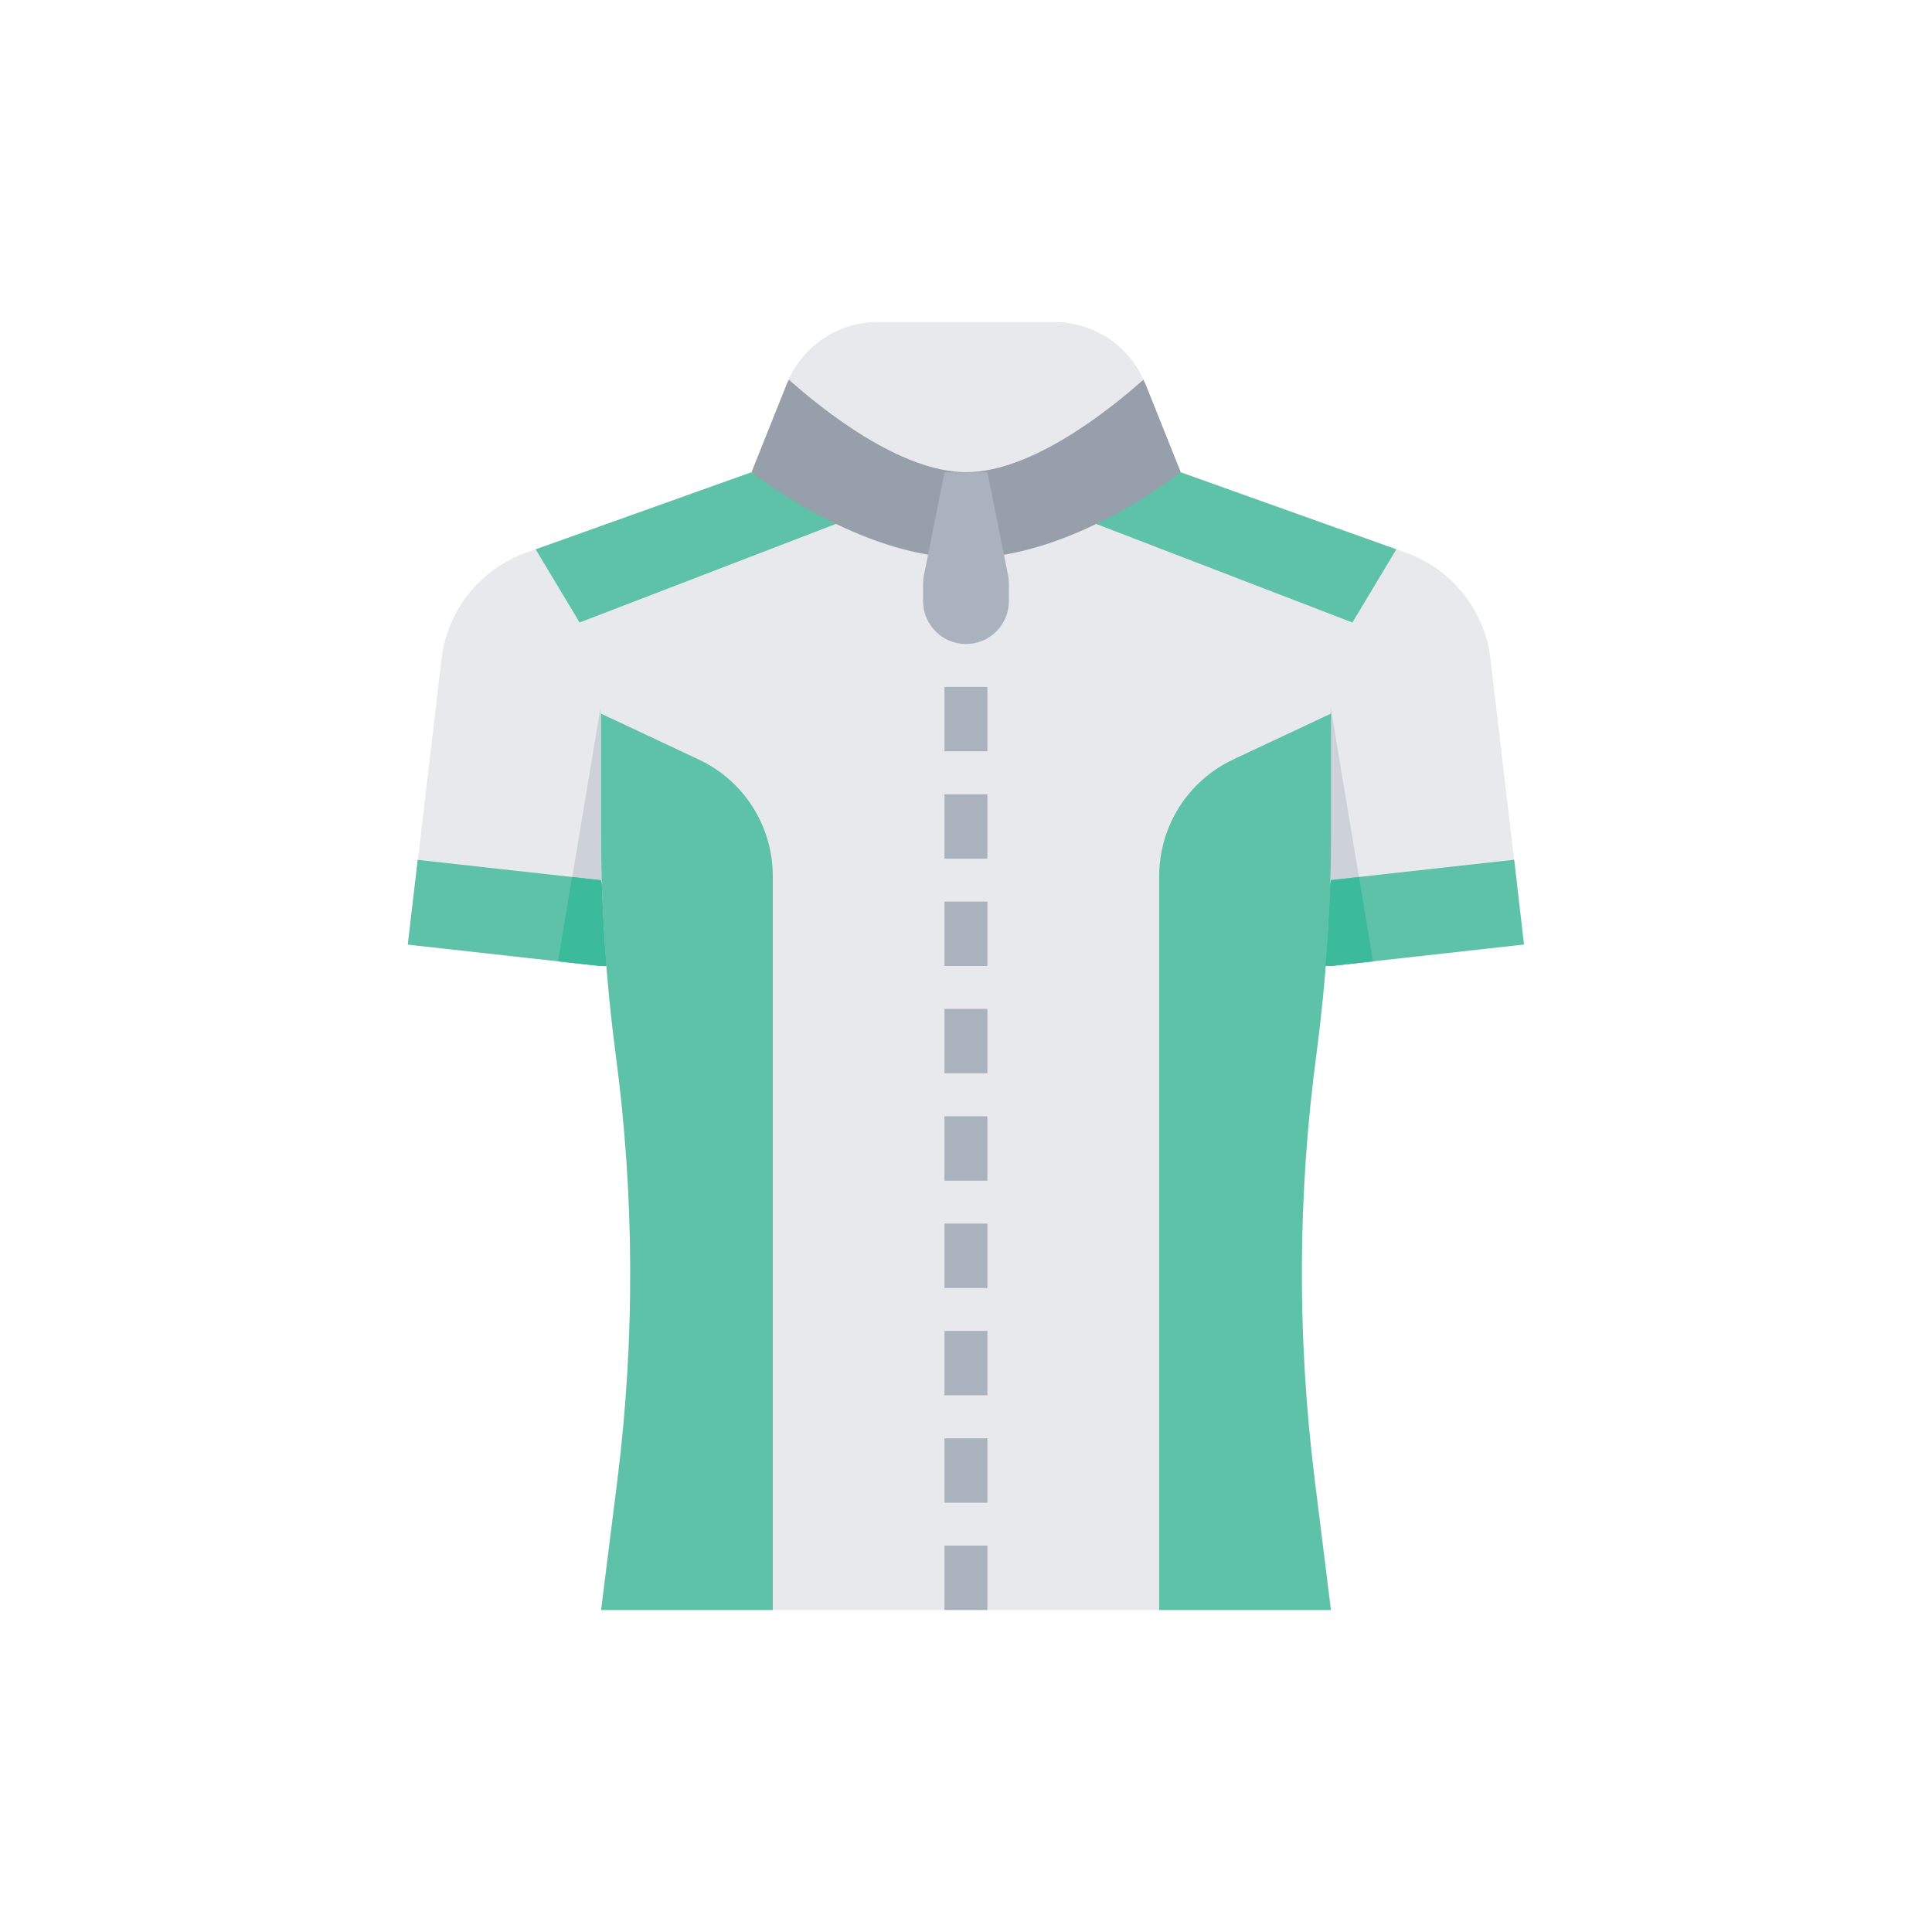
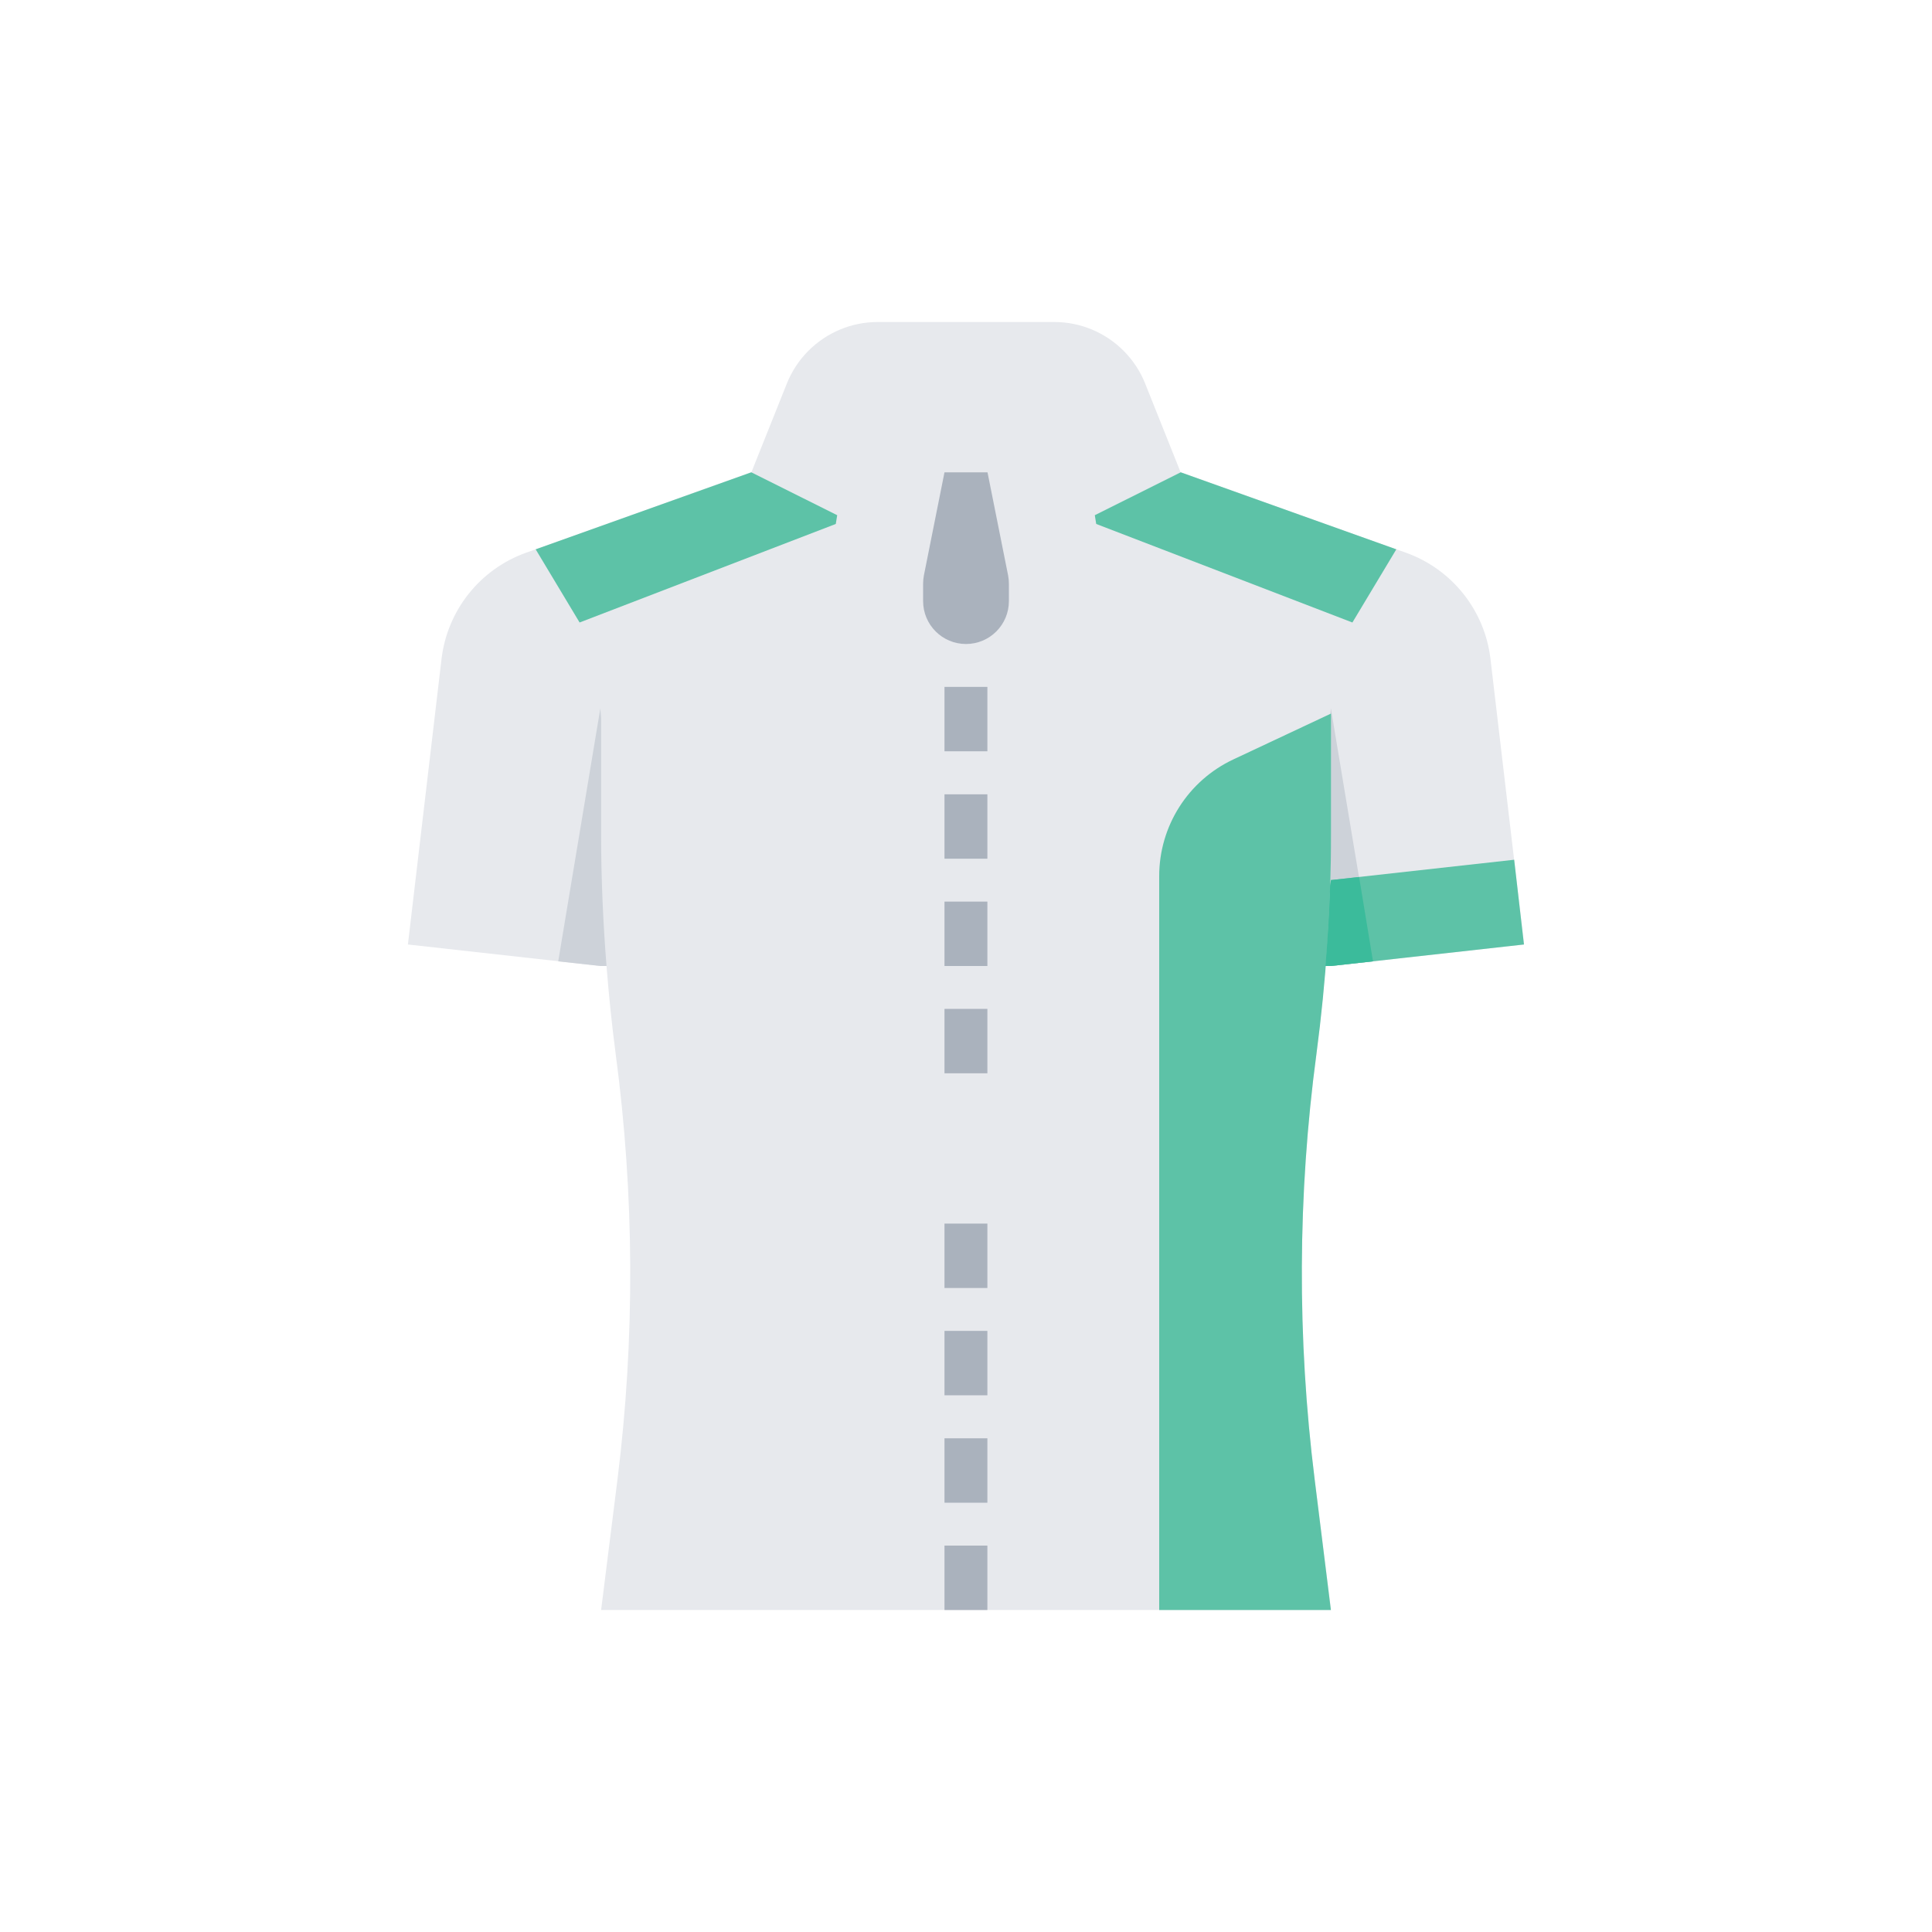
<svg xmlns="http://www.w3.org/2000/svg" version="1.1" id="Layer_1" x="0px" y="0px" viewBox="0 0 150 150" style="enable-background:new 0 0 150 150;" xml:space="preserve">
  <style type="text/css"> .st0{fill:#E7E9ED;} .st1{fill:#CDD2D9;} .st2{fill:#AAB2BD;} .st3{fill:#5DC2A7;} .st4{fill:#3BBB9B;} .st5{fill:#979FAA;} </style>
  <g>
    <g>
      <path class="st0" d="M102.91,75h0.42l15-1.67l-2.61-22.17c-0.44-3.77-2.99-6.97-6.57-8.25l-17.49-6.25l-2.75-6.88 c-0.38-0.96-0.96-1.83-1.68-2.55l0,0C85.8,25.8,83.87,25,81.85,25h-13.7c-2.02,0-3.95,0.8-5.38,2.23c-0.73,0.73-1.3,1.6-1.68,2.55 l-2.75,6.88l-17.49,6.25c-3.58,1.28-6.12,4.47-6.57,8.25l-2.61,22.17l15,1.67h0.42c0.18,2.28,0.41,4.55,0.71,6.82 c1.46,10.96,1.51,22.07,0.14,33.05L46.67,125h56.67l-1.27-10.14c-1.37-10.98-1.33-22.08,0.14-33.05 C102.5,79.55,102.73,77.28,102.91,75z" />
    </g>
    <g>
      <path class="st1" d="M103.33,55l-0.04,0.42l0.04-0.02v9.37c0,3.41-0.15,6.83-0.42,10.23h0.42l3.27-0.36L103.33,55z" />
    </g>
    <g>
      <path class="st1" d="M46.67,64.77v-9.04L46.61,55l-3.27,19.64L46.61,75h0.48C46.82,71.6,46.67,68.19,46.67,64.77z" />
    </g>
    <g>
      <rect x="73.33" y="53.33" class="st2" width="3.33" height="5" />
    </g>
    <g>
      <rect x="73.33" y="61.67" class="st2" width="3.33" height="5" />
    </g>
    <g>
      <rect x="73.33" y="70" class="st2" width="3.33" height="5" />
    </g>
    <g>
      <rect x="73.33" y="78.33" class="st2" width="3.33" height="5" />
    </g>
    <g>
-       <rect x="73.33" y="86.67" class="st2" width="3.33" height="5" />
-     </g>
+       </g>
    <g>
      <rect x="73.33" y="95" class="st2" width="3.33" height="5" />
    </g>
    <g>
      <rect x="73.33" y="103.33" class="st2" width="3.33" height="5" />
    </g>
    <g>
      <rect x="73.33" y="111.67" class="st2" width="3.33" height="5" />
    </g>
    <g>
      <rect x="73.33" y="120" class="st2" width="3.33" height="5" />
    </g>
    <g>
      <polygon class="st3" points="65,40 64.89,40.68 45,48.33 41.59,42.65 58.33,36.67 " />
    </g>
    <g>
      <path class="st3" d="M117.56,66.75l-14.23,1.58l-0.07,0.47c-0.06,2.07-0.19,4.14-0.36,6.2h0.42l15-1.67L117.56,66.75z" />
    </g>
    <g>
      <path class="st3" d="M102.07,114.86c-1.37-10.98-1.33-22.08,0.14-33.05c0.75-5.65,1.13-11.35,1.13-17.05V55.4l-7.58,3.56 C92.24,60.61,90,64.14,90,68.02V125h13.33L102.07,114.86z" />
    </g>
    <g>
      <path class="st4" d="M105.52,68.09l-2.18,0.24l-0.07,0.47c-0.06,2.07-0.19,4.14-0.36,6.2h0.42l3.27-0.36L105.52,68.09z" />
    </g>
    <g>
      <polygon class="st3" points="85,40 85.11,40.68 105,48.33 108.41,42.65 91.67,36.67 " />
    </g>
    <g>
-       <path class="st5" d="M77.95,43.07c7.24-1.23,13.72-6.41,13.72-6.41l-2.75-6.88c-0.04-0.1-0.11-0.19-0.15-0.3 c-2.56,2.28-8.64,7.18-13.76,7.18c-5.12,0-11.2-4.9-13.76-7.18c-0.05,0.1-0.11,0.19-0.15,0.3l-2.75,6.88c0,0,6.48,5.18,13.73,6.41 L77.95,43.07z" />
-     </g>
+       </g>
    <g>
      <path class="st2" d="M76.67,36.67l1.6,8.01c0.04,0.22,0.06,0.43,0.06,0.65v1.34c0,1.84-1.49,3.33-3.33,3.33l0,0 c-1.84,0-3.33-1.49-3.33-3.33v-1.34c0-0.22,0.02-0.44,0.06-0.65l1.6-8.01H76.67z" />
    </g>
    <g>
-       <path class="st3" d="M47.09,75c-0.17-2.09-0.29-4.18-0.36-6.27l-0.07-0.39l-14.23-1.58l-0.77,6.58l15,1.67H47.09z" />
-     </g>
+       </g>
    <g>
-       <path class="st4" d="M47.09,75c-0.17-2.09-0.29-4.18-0.36-6.27l-0.07-0.39l-2.24-0.25l-1.09,6.55L46.67,75H47.09z" />
-     </g>
+       </g>
    <g>
-       <path class="st3" d="M54.25,58.97l-7.58-3.56v9.37c0,5.7,0.38,11.4,1.13,17.05c1.46,10.96,1.51,22.07,0.14,33.05L46.67,125H60 V68.02C60,64.14,57.76,60.61,54.25,58.97z" />
-     </g>
+       </g>
  </g>
</svg>